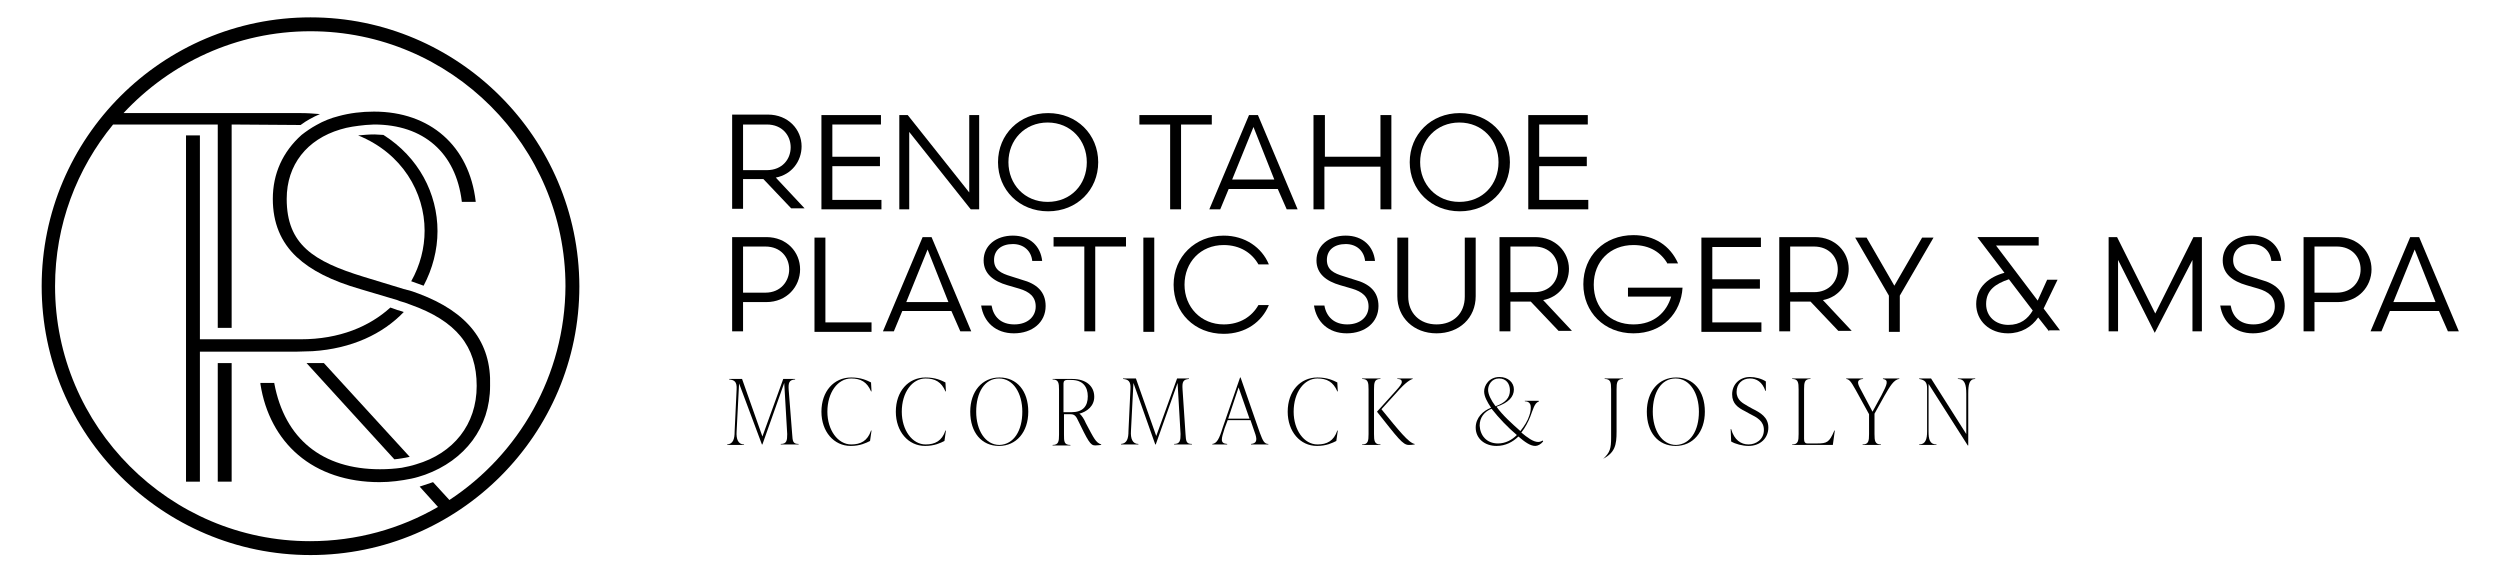
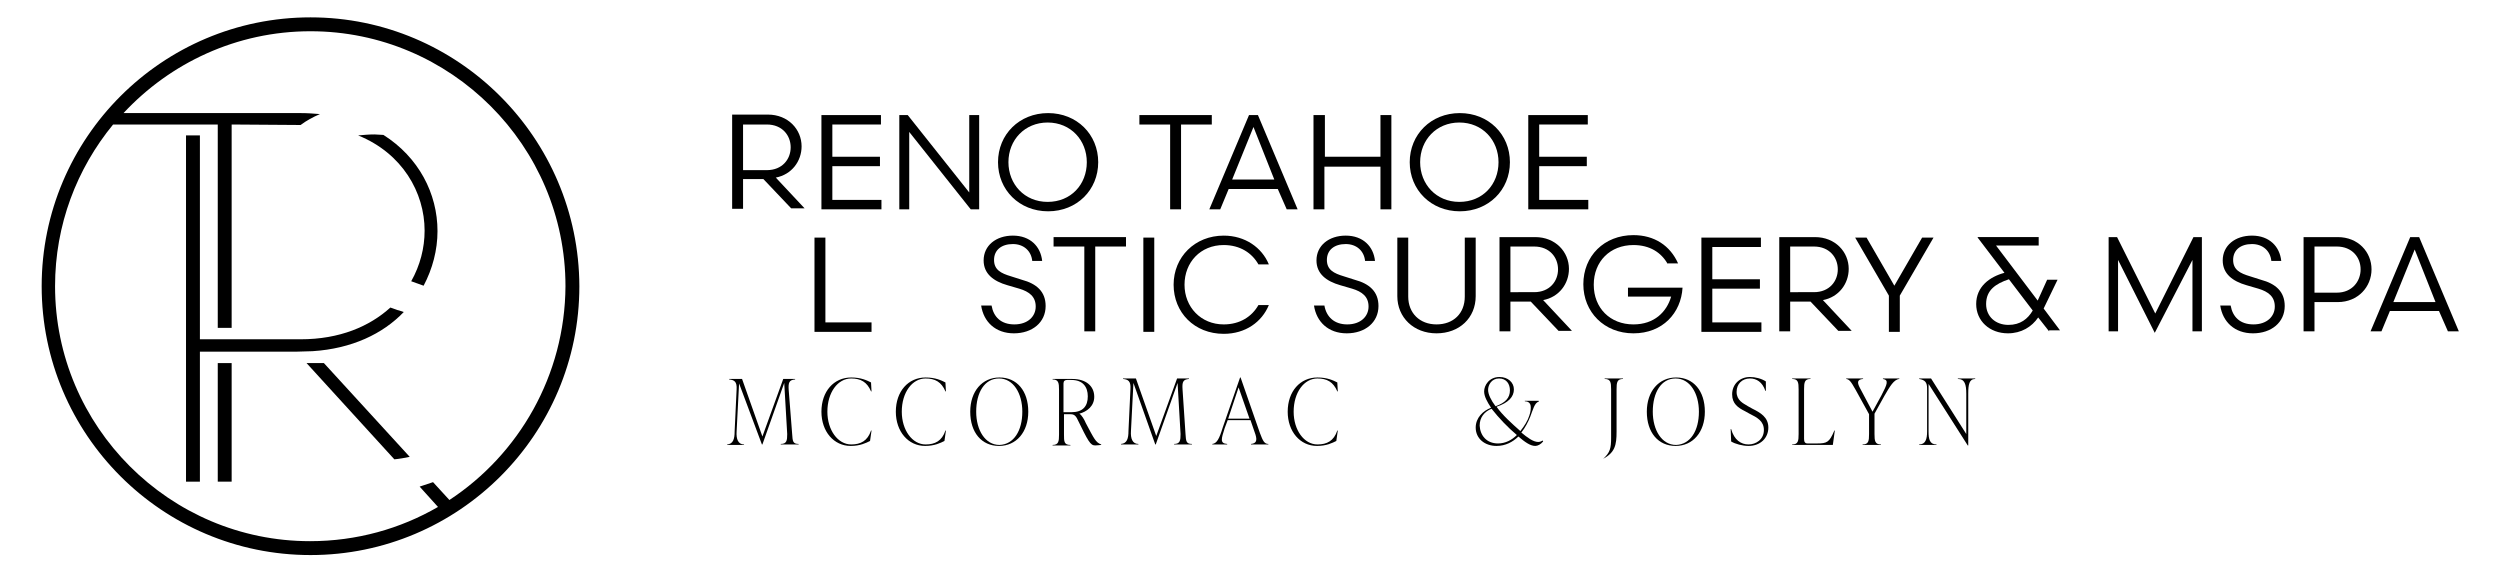
<svg xmlns="http://www.w3.org/2000/svg" version="1.1" id="Layer_1" x="0px" y="0px" viewBox="0 0 504 115.4" style="enable-background:new 0 0 504 115.4;" xml:space="preserve">
  <style type="text/css">
	.Drop_x0020_Shadow{fill:none;}
	.Round_x0020_Corners_x0020_2_x0020_pt{fill:#FFFFFF;stroke:#211E1F;stroke-miterlimit:10;}
	.Live_x0020_Reflect_x0020_X{fill:none;}
	.Bevel_x0020_Soft{fill:url(#SVGID_1_);}
	.Dusk{fill:#FFFFFF;}
	.Foliage_GS{fill:#FBD900;}
	.Pompadour_GS{fill-rule:evenodd;clip-rule:evenodd;fill:#40AAE0;}
</style>
  <linearGradient id="SVGID_1_" gradientUnits="userSpaceOnUse" x1="0" y1="0" x2="0.707" y2="0.707">
    <stop offset="0" style="stop-color:#DEDDE0" />
    <stop offset="0.178" style="stop-color:#DAD9DC" />
    <stop offset="0.361" style="stop-color:#CECED0" />
    <stop offset="0.546" style="stop-color:#B9BABD" />
    <stop offset="0.732" style="stop-color:#9C9FA1" />
    <stop offset="0.918" style="stop-color:#787D7E" />
    <stop offset="1" style="stop-color:#656B6C" />
  </linearGradient>
  <g>
    <g>
      <path d="M63,70.8c7.9-0.5,14.2-3.5,18.4-7.9c-0.4-0.1-0.8-0.3-1.3-0.4L78.7,62c-4.2,3.8-10.2,6.4-18.1,6.4H40.3V27.3h-2.8v69.8    h2.8V70.9h19.3L63,70.8z" />
      <path d="M85.4,57.6c1.8-3.4,2.8-7.2,2.8-11c0-7.6-3.8-14.9-10.9-19.4c-0.6,0-1.2-0.1-1.8-0.1c-1.1,0-2.2,0.1-3.3,0.2    c8.9,3.6,13.4,11.5,13.4,19.2c0,3.5-0.9,7-2.7,10.2C83.7,57,84.6,57.3,85.4,57.6z" />
      <path d="M79.5,92.6c1.1-0.1,2.1-0.3,3.1-0.5L65.3,73.2l-3.5,0L79.5,92.6z" />
      <rect x="43.9" y="73.2" width="2.8" height="23.9" />
-       <path d="M84.4,59.2c-0.8-0.3-1.6-0.6-2.5-0.8c-0.1,0-0.2-0.1-0.4-0.1l-8.2-2.5c-10.1-3.1-15.5-6.5-15.5-15.7c0-6.9,4.1-12,10.8-14    c1.6-0.5,3.2-0.7,5.1-0.9c0.6,0,1.2-0.1,1.7-0.1c10,0,16.5,5.7,17.7,15.5l0,0.1h0.1h2.5h0.2l0-0.1c-1.3-11.2-9.2-18.1-20.5-18.1    c-2.5,0-4.9,0.3-7.1,0.9c-1.6,0.4-3.1,1-4.5,1.8c-1.1,0.6-2.1,1.3-3,2C57,30.6,55,35,55,40.1c0,4.8,1.6,8.7,4.8,11.7    c2.9,2.7,7,4.8,12.9,6.5l7.4,2.2l0.5,0.2c0.7,0.2,1.4,0.4,2.1,0.7c9.3,3.3,13.4,8.4,13.4,16.4c0,7.8-4.7,13.6-12.2,15.8    c-0.9,0.3-1.9,0.5-2.9,0.7c-1.4,0.2-2.9,0.3-4.4,0.3c-11.6,0-19.2-6.1-21.3-17.3l0-0.1h-0.1h-2.5h-0.2l0,0.2    c0.9,5.9,3.6,10.9,7.6,14.3c4.2,3.6,9.9,5.5,16.4,5.5c2.3,0,4.4-0.3,6.4-0.7c1-0.2,1.9-0.5,2.8-0.8c8-2.9,13.1-9.5,13.1-17.9    C99.1,69,94.3,62.9,84.4,59.2z" />
      <path d="M62.6,3.5C32.7,3.5,8.4,27.8,8.4,57.7c0,29.9,24.3,54.2,54.2,54.2s54.2-24.3,54.2-54.2C116.7,27.8,92.4,3.5,62.6,3.5z     M90.6,100.8l-3.3-3.6c-0.9,0.3-1.8,0.6-2.7,0.9l3.7,4.1c-7.6,4.4-16.4,6.9-25.8,6.9c-28.3,0-51.4-23.1-51.4-51.4    c0-12.4,4.4-23.7,11.7-32.6h14.7l6.4,0v41l2.8,0v-41l13.9,0.1c1.2-0.9,2.5-1.6,3.9-2.2c-1.2-0.1-2.5-0.2-3.8-0.2h-11H37.5H24.9    C34.3,12.7,47.7,6.3,62.6,6.3c28.3,0,51.4,23.1,51.4,51.4C113.9,75.7,104.6,91.6,90.6,100.8z" />
    </g>
    <g>
      <g>
        <path d="M153.9,36.1h-4.1v6h-2.2v-19h7.2c4.1,0,6.8,3,6.8,6.4c0,3-2,5.7-5.2,6.3l5.8,6.2h-2.7L153.9,36.1z M154.6,34.3     c3.1,0,4.8-2.2,4.8-4.6s-1.7-4.6-4.8-4.6h-4.8v9.2H154.6z" />
        <path d="M165.6,23.2h12v1.9h-9.8v6.5h9.6v1.9h-9.6v6.8h9.9v1.9h-12.1V23.2z" />
        <path d="M181.3,23.2h1.7l12.4,15.6V23.2h2v19h-1.7l-12.4-15.6v15.6h-2V23.2z" />
        <path d="M211.3,22.8c5.8,0,10.1,4.3,10.1,9.9c0,5.6-4.3,9.9-10.1,9.9c-5.8,0-10.1-4.3-10.1-9.9C201.2,27.1,205.5,22.8,211.3,22.8     z M203.3,32.7c0,4.4,3.2,8,7.9,8c4.7,0,7.9-3.5,7.9-8c0-4.4-3.2-8-7.9-8C206.6,24.7,203.3,28.2,203.3,32.7z" />
        <path d="M244.3,25.1h-6.2v17.1h-2.2V25.1h-6.2v-1.9h14.6V25.1z" />
        <path d="M257.6,38.1h-9.9l-1.7,4.1h-2.2l8-19h1.8l8,19h-2.2L257.6,38.1z M248.4,36.2h8.5l-4.2-10.6L248.4,36.2z" />
        <path d="M264.9,23.2h2.2v8.4h11.2v-8.4h2.2v19h-2.2v-8.6H267v8.6h-2.2V23.2z" />
        <path d="M294.3,22.8c5.8,0,10.1,4.3,10.1,9.9c0,5.6-4.3,9.9-10.1,9.9c-5.8,0-10.1-4.3-10.1-9.9C284.2,27.1,288.5,22.8,294.3,22.8     z M286.3,32.7c0,4.4,3.2,8,7.9,8c4.7,0,7.9-3.5,7.9-8c0-4.4-3.2-8-7.9-8C289.6,24.7,286.3,28.2,286.3,32.7z" />
        <path d="M308.1,23.2h12v1.9h-9.8v6.5h9.6v1.9h-9.6v6.8h9.9v1.9h-12.1V23.2z" />
-         <path d="M149.8,60.9v5.9h-2.2v-19h6.9c4.1,0,6.8,3,6.8,6.5s-2.7,6.6-6.8,6.6H149.8z M154.3,59c3.1,0,4.8-2.3,4.8-4.7     s-1.7-4.6-4.8-4.6h-4.5V59H154.3z" />
        <path d="M164.2,47.9h2.2v17.1h9.3v1.9h-11.5V47.9z" />
-         <path d="M191.8,62.7h-9.9l-1.7,4.1H178l8-19h1.8l8,19h-2.2L191.8,62.7z M182.7,60.9h8.5l-4.2-10.6L182.7,60.9z" />
        <path d="M199.9,61.6c0.4,2.3,1.9,3.8,4.6,3.8c2.7,0,4.3-1.6,4.3-3.6c0-2-1.3-3-3.3-3.6l-2.4-0.7c-2.8-0.8-4.8-2.3-4.8-5     c0-3,2.5-5,5.9-5c3.5,0,5.6,2.2,5.9,5.1h-2c-0.2-2-1.7-3.4-3.9-3.4c-2.3,0-3.8,1.2-3.8,3.2c0,2,1.4,2.7,3.4,3.3l2.2,0.7     c3,0.8,4.8,2.4,4.8,5.3c0,3.3-2.7,5.5-6.4,5.5c-3.7,0-6.1-2.3-6.6-5.6H199.9z" />
        <path d="M227,49.7h-6.2v17.1h-2.2V49.7h-6.2v-1.9H227V49.7z" />
        <path d="M230.5,47.9h2.2v19h-2.2V47.9z" />
        <path d="M255.8,53.3h-2.1c-1.3-2.3-3.7-3.9-7-3.9c-4.7,0-7.9,3.5-7.9,8c0,4.5,3.3,8,7.9,8c3.3,0,5.7-1.6,7-3.9h2.1     c-1.4,3.4-4.7,5.8-9.1,5.8c-5.9,0-10.1-4.3-10.1-9.9c0-5.6,4.3-9.9,10.1-9.9C251,47.5,254.4,49.9,255.8,53.3z" />
        <path d="M267,61.6c0.4,2.3,2,3.8,4.6,3.8c2.7,0,4.3-1.6,4.3-3.6c0-2-1.3-3-3.3-3.6l-2.4-0.7c-2.8-0.8-4.8-2.3-4.8-5     c0-3,2.5-5,5.9-5c3.5,0,5.6,2.2,5.9,5.1h-2c-0.2-2-1.7-3.4-3.9-3.4c-2.3,0-3.8,1.2-3.8,3.2c0,2,1.4,2.7,3.4,3.3l2.2,0.7     c3,0.8,4.8,2.4,4.8,5.3c0,3.3-2.7,5.5-6.4,5.5c-3.7,0-6.1-2.3-6.6-5.6H267z" />
        <path d="M297.5,59.7c0,4.4-3.3,7.5-7.9,7.5c-4.6,0-7.9-3.2-7.9-7.5V47.9h2.2v11.9c0,3.3,2.3,5.6,5.7,5.6c3.4,0,5.7-2.2,5.7-5.6     V47.9h2.2V59.7z" />
        <path d="M308.6,60.8h-4.1v6h-2.2v-19h7.2c4.1,0,6.8,3,6.8,6.4c0,3-2,5.7-5.2,6.3l5.8,6.2h-2.7L308.6,60.8z M309.3,58.9     c3.1,0,4.8-2.2,4.8-4.6s-1.7-4.6-4.8-4.6h-4.8v9.2H309.3z" />
        <path d="M336.2,53.2c-1.3-2.3-3.6-3.8-6.9-3.8c-4.7,0-8,3.3-8,8c0,4.7,3.3,8,8,8c4.2,0,6.7-2.5,7.6-5.6h-8.7V58h11     c-0.3,5.1-4,9.2-9.9,9.2c-5.9,0-10.1-4.3-10.1-9.9c0-5.7,4.2-9.9,10.1-9.9c4.2,0,7.4,2.1,9,5.7H336.2z" />
        <path d="M343,47.9h12v1.9h-9.8v6.5h9.6v1.9h-9.6v6.8h9.9v1.9H343V47.9z" />
        <path d="M365,60.8h-4.1v6h-2.2v-19h7.2c4.1,0,6.8,3,6.8,6.4c0,3-2,5.7-5.2,6.3l5.8,6.2h-2.7L365,60.8z M365.7,58.9     c3.1,0,4.8-2.2,4.8-4.6s-1.7-4.6-4.8-4.6h-4.8v9.2H365.7z" />
        <path d="M387.5,47.9h2.3L383,59.6v7.3h-2.2v-7.3L374,47.9h2.3l5.6,9.7L387.5,47.9z" />
        <path d="M413.1,66.8l-2.2-2.8c-1.3,1.9-3.4,3.2-6.1,3.2c-3.7,0-6.4-2.5-6.4-5.9c0-3.5,2.7-5.5,5.7-6.3l-5.4-7.1v-0.1h12.3v1.7     h-8.6l8.4,11.1l1.9-4.2h2.1l-2.8,5.8l3.3,4.4H413.1z M409.8,62.6l-4.8-6.3c-2.7,0.9-4.6,2.2-4.6,5c0,2.5,1.9,4.2,4.5,4.2     C407.3,65.5,408.8,64.3,409.8,62.6z" />
        <path d="M434.4,67.1L427,52.4v14.4h-1.9v-19h1.7l7.7,15.4l7.7-15.4h1.7v19h-1.9V52.4L434.4,67.1z" />
        <path d="M449.7,61.6c0.4,2.3,1.9,3.8,4.6,3.8c2.7,0,4.3-1.6,4.3-3.6c0-2-1.3-3-3.3-3.6l-2.4-0.7c-2.8-0.8-4.8-2.3-4.8-5     c0-3,2.5-5,5.9-5c3.5,0,5.6,2.2,5.9,5.1h-2c-0.2-2-1.7-3.4-3.9-3.4c-2.3,0-3.8,1.2-3.8,3.2c0,2,1.4,2.7,3.4,3.3l2.2,0.7     c3,0.8,4.8,2.4,4.8,5.3c0,3.3-2.7,5.5-6.4,5.5c-3.7,0-6.1-2.3-6.6-5.6H449.7z" />
        <path d="M466.6,60.9v5.9h-2.2v-19h6.9c4.1,0,6.8,3,6.8,6.5s-2.7,6.6-6.8,6.6H466.6z M471.1,59c3.1,0,4.8-2.3,4.8-4.7     s-1.7-4.6-4.8-4.6h-4.5V59H471.1z" />
        <path d="M491.7,62.7h-9.9l-1.7,4.1h-2.2l8-19h1.8l8,19h-2.2L491.7,62.7z M482.5,60.9h8.5l-4.2-10.6L482.5,60.9z" />
      </g>
      <g>
        <path d="M159.7,87.5c0.1,1.4,0.1,2,1.3,2v0.1h-3.6v-0.1c1.2,0,1.3-0.7,1.3-2l-0.6-10.3l-4.4,12.4h-0.1L149,77.3l-0.5,9.7     c-0.1,1.5,0.3,2.6,1.5,2.6v0.1h-3.4v-0.1c1.2-0.1,1.5-1.1,1.5-2.6l0.4-8.5c0.1-1.6-0.5-1.9-1.5-2v-0.1h2.6l4.1,11.6l4.2-11.6h2.4     v0.1c-1.2,0.1-1.4,0.6-1.3,2.1L159.7,87.5z" />
        <path d="M165.6,83c0-4.1,2.5-6.9,6-6.9c2,0,3.2,0.6,4,1l0.1,1.8h-0.1c-0.8-1.9-2.1-2.6-4-2.6c-2.7,0-4.8,2.8-4.8,6.7     c0,3.7,2.1,6.6,4.8,6.6c1.9,0,3.3-0.7,4-2.8h0.1l-0.3,2.1c-0.8,0.4-2,1-3.9,1C168.1,89.9,165.6,87,165.6,83z" />
        <path d="M180.6,83c0-4.1,2.5-6.9,6-6.9c2,0,3.2,0.6,4,1l0.1,1.8h-0.1c-0.8-1.9-2.1-2.6-4-2.6c-2.7,0-4.8,2.8-4.8,6.7     c0,3.7,2.1,6.6,4.8,6.6c1.9,0,3.3-0.7,4-2.8h0.1l-0.3,2.1c-0.8,0.4-2,1-3.9,1C183.1,89.9,180.6,87,180.6,83z" />
        <path d="M195.6,83c0-4.1,2.4-6.9,5.9-6.9c3.5,0,5.8,2.7,5.8,6.9c0,4.1-2.4,6.9-5.9,6.9C197.9,89.9,195.6,87.2,195.6,83z      M206.1,83c0-3.7-1.8-6.7-4.7-6.7c-2.9,0-4.6,2.8-4.6,6.7c0,3.7,1.8,6.7,4.7,6.7C204.4,89.6,206.1,86.8,206.1,83z" />
        <path d="M222,89.6v0.1c-0.2,0-0.7,0.1-1.2,0.1c-1,0-1.4-0.8-3.7-5.5c-0.4-0.7-0.8-0.8-1.4-0.8h-1.2v4.1c0,1.4,0,2.1,1.3,2.1v0.1     h-3.6v-0.1c1.2,0,1.3-0.7,1.3-2.1v-9c0-1.4-0.1-2.1-1.3-2.1v-0.1h4c2.7,0,4.4,1.4,4.4,3.6c0,1.9-1.5,3-3,3.4v0     c0.5,0.3,1,1.2,1.3,1.9C220.6,88.5,220.9,89.2,222,89.6z M214.5,83.1h1.5c2.3,0,3.3-1.2,3.3-3.2c0-1.9-1-3.3-3.3-3.3h-0.9     c-0.4,0-0.7,0.2-0.7,0.7V83.1z" />
        <path d="M239,87.5c0.1,1.4,0.1,2,1.3,2v0.1h-3.6v-0.1c1.2,0,1.3-0.7,1.3-2l-0.6-10.3l-4.4,12.4h-0.1l-4.4-12.4l-0.5,9.7     c-0.1,1.5,0.3,2.6,1.5,2.6v0.1H226v-0.1c1.2-0.1,1.5-1.1,1.5-2.6l0.4-8.5c0.1-1.6-0.5-1.9-1.5-2v-0.1h2.6l4.1,11.6l4.2-11.6h2.4     v0.1c-1.2,0.1-1.4,0.6-1.3,2.1L239,87.5z" />
        <path d="M254,87.3c0.6,1.6,0.9,2.2,1.7,2.2v0.1h-3.5v-0.1c1-0.1,1.3-0.6,0.9-1.9l-1-2.9h-4.6l-0.6,1.6c-0.7,2.2-1,3.1,0.5,3.2     v0.1h-3v-0.1c0.9-0.1,1.4-1,2.1-3.3l3.5-10.1h0.1L254,87.3z M247.6,84.4h4.3l-2.2-6.3L247.6,84.4z" />
        <path d="M259.6,83c0-4.1,2.5-6.9,6-6.9c2,0,3.2,0.6,4,1l0.1,1.8h-0.1c-0.8-1.9-2.1-2.6-4-2.6c-2.7,0-4.8,2.8-4.8,6.7     c0,3.7,2.1,6.6,4.8,6.6c1.9,0,3.3-0.7,4-2.8h0.1l-0.3,2.1c-0.8,0.4-2,1-3.9,1C262.1,89.9,259.6,87,259.6,83z" />
-         <path d="M277,87.5c0,1.4,0.1,2.1,1.3,2.1v0.1h-3.7v-0.1c1.2,0,1.3-0.7,1.3-2.1v-9c0-1.4-0.1-2.1-1.3-2.1v-0.1h3.7v0.1     c-1.2,0-1.3,0.7-1.3,2.1V87.5z M278.5,82.5c3.5,4.3,5.5,6.8,6.7,7v0.1c-0.6,0.1-0.8,0.1-1.2,0.1c-1.2,0-2.2-1.4-6.4-6.7l3.7-4.1     c0.9-1,1.3-1.5,1.3-1.9c0-0.5-0.4-0.6-0.9-0.6v-0.1h3.1v0.1c-0.4,0.1-1.4,0.6-3.3,2.8L278.5,82.5z" />
        <path d="M311.1,89c-0.5,0.6-1.1,0.9-1.6,0.9c-1,0-2.1-0.8-3.4-1.9c-1.1,1.1-2.6,1.9-4.4,1.9c-2.4,0-4.2-1.5-4.2-3.7     c0-2,1.5-3.4,3.1-4c-0.8-1.2-1.4-2.3-1.4-3.3c0-1.2,1-2.9,3.1-2.9c1.7,0,2.9,1.1,2.9,2.5c0,1.5-1.1,2.7-3.5,3.5     c1.2,1.7,3.1,3.4,4.8,4.9c0.8-1,1.5-2.1,1.8-3.1c0.3-0.8,0.3-1.4,0.3-1.7c0-1-0.7-1.2-1.2-1.2v-0.1h2.8V81     c-0.8,0.1-1.2,1.7-1.7,3c-0.4,1-1,2.2-1.8,3.2c1.2,1,2.4,1.9,3.4,1.9c0.3,0,0.6-0.1,0.9-0.3L311.1,89z M302,89.4     c1.5,0,2.8-0.7,3.8-1.7c-1.8-1.5-3.7-3.5-5.1-5.3c-1.5,0.6-2.4,1.8-2.4,3.4C298.4,87.8,299.7,89.4,302,89.4z M300,78.6     c0,0.9,0.6,2.1,1.5,3.3c2-0.7,2.9-1.7,2.9-3.2c0-1.3-0.7-2.4-2.2-2.4C300.7,76.3,300,77.6,300,78.6z" />
        <path d="M323.2,92.5c1.4-1.3,1.6-2.1,1.6-4.3v-9.7c0-1.4-0.1-2.1-1.3-2.1v-0.1h3.7v0.1c-1.2,0-1.3,0.7-1.3,2.1V87     C325.9,89.7,325.6,91.2,323.2,92.5L323.2,92.5z" />
        <path d="M332,83c0-4.1,2.4-6.9,5.9-6.9c3.5,0,5.8,2.7,5.8,6.9c0,4.1-2.4,6.9-5.9,6.9C334.3,89.9,332,87.2,332,83z M342.5,83     c0-3.7-1.8-6.7-4.7-6.7c-2.9,0-4.6,2.8-4.6,6.7c0,3.7,1.8,6.7,4.7,6.7C340.8,89.6,342.5,86.8,342.5,83z" />
        <path d="M349,89l-0.1-2.5h0.1c0.6,2.2,2,3.1,3.5,3.1c1.5,0,3.1-1,3.1-2.9c0-1.8-1.3-2.5-2.9-3.3l-0.9-0.5     c-1.4-0.7-2.6-1.5-2.6-3.4c0-2,1.5-3.5,3.6-3.5c1,0,2.3,0.3,3.2,0.9v1.9h-0.1c-0.6-1.8-1.8-2.5-3.1-2.5c-1.6,0-2.7,1.1-2.7,2.7     c0,1.7,1.3,2.3,2.3,2.9l0.9,0.5c1.6,0.8,3.2,1.7,3.2,3.8c0,2.1-1.6,3.7-4,3.7C351.3,89.9,349.8,89.5,349,89z" />
        <path d="M361.3,89.7v-0.1c1.2,0,1.3-0.7,1.3-2.1v-9c0-1.4-0.1-2.1-1.3-2.1v-0.1h3.7v0.1c-1.2,0-1.3,0.7-1.3,2.1v10     c0,0.6,0.2,0.9,0.7,0.9h1.9c2,0,2.5-0.2,3.5-2.6h0.1l-0.4,2.9H361.3z" />
        <path d="M379.9,76.3h3v0.1c-1.1,0.1-1.9,1.5-3,3.4l-2,3.6v4.1c0,1.4,0.1,2.1,1.3,2.1v0.1h-3.7v-0.1c1.2,0,1.3-0.7,1.3-2.1v-4     l-2.7-4.9c-1-1.8-1.3-2.1-1.9-2.2v-0.1h3.4v0.1c-1.2,0.1-1.2,0.7-0.7,1.7l2.6,4.9l1.8-3.3c1.2-2.3,1.5-3.1,0.3-3.3V76.3z" />
        <path d="M394.8,76.3h3.4v0.1c-1.2,0-1.4,1.1-1.4,3v10.4h-0.1l-7.9-12.4V87c0,1.5,0.2,2.6,1.6,2.6v0.1h-3.5v-0.1     c1.3,0,1.6-1.1,1.6-2.6v-8.7c0-1.2-0.4-1.7-1.6-1.9v-0.1h2.4l7.1,11.2v-8.1c0-1.9-0.3-3-1.7-3V76.3z" />
      </g>
    </g>
  </g>
</svg>